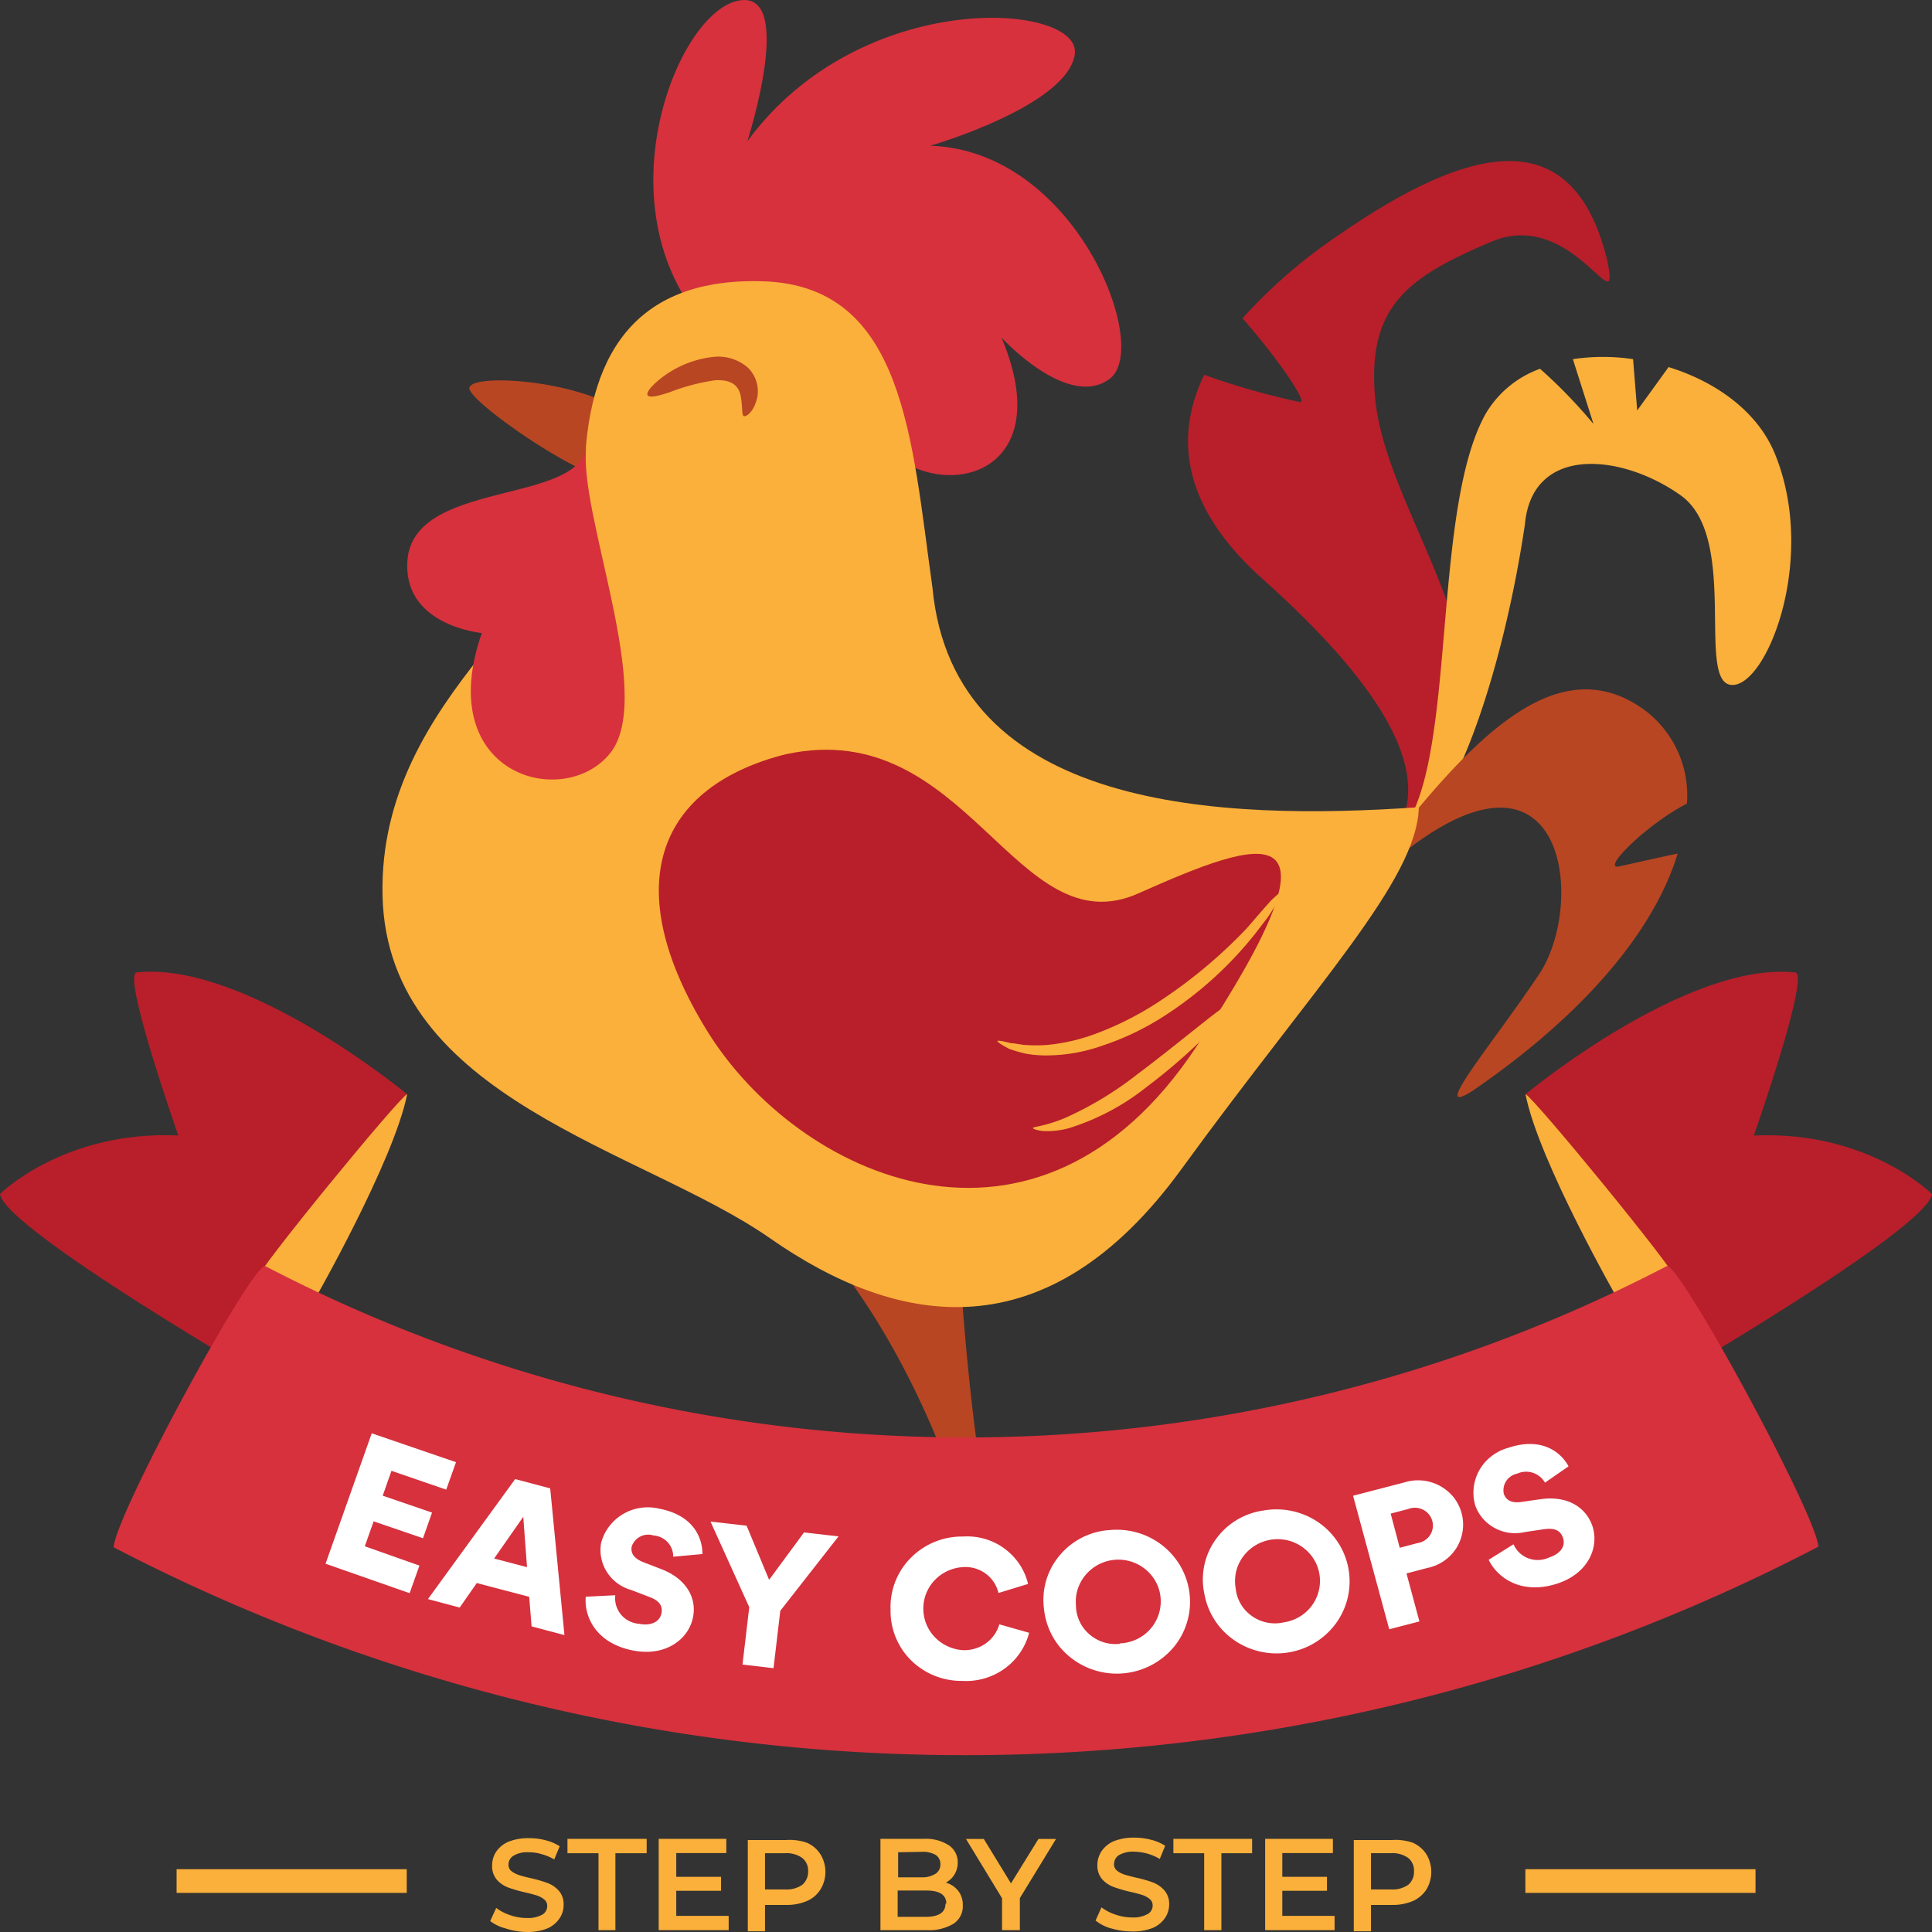
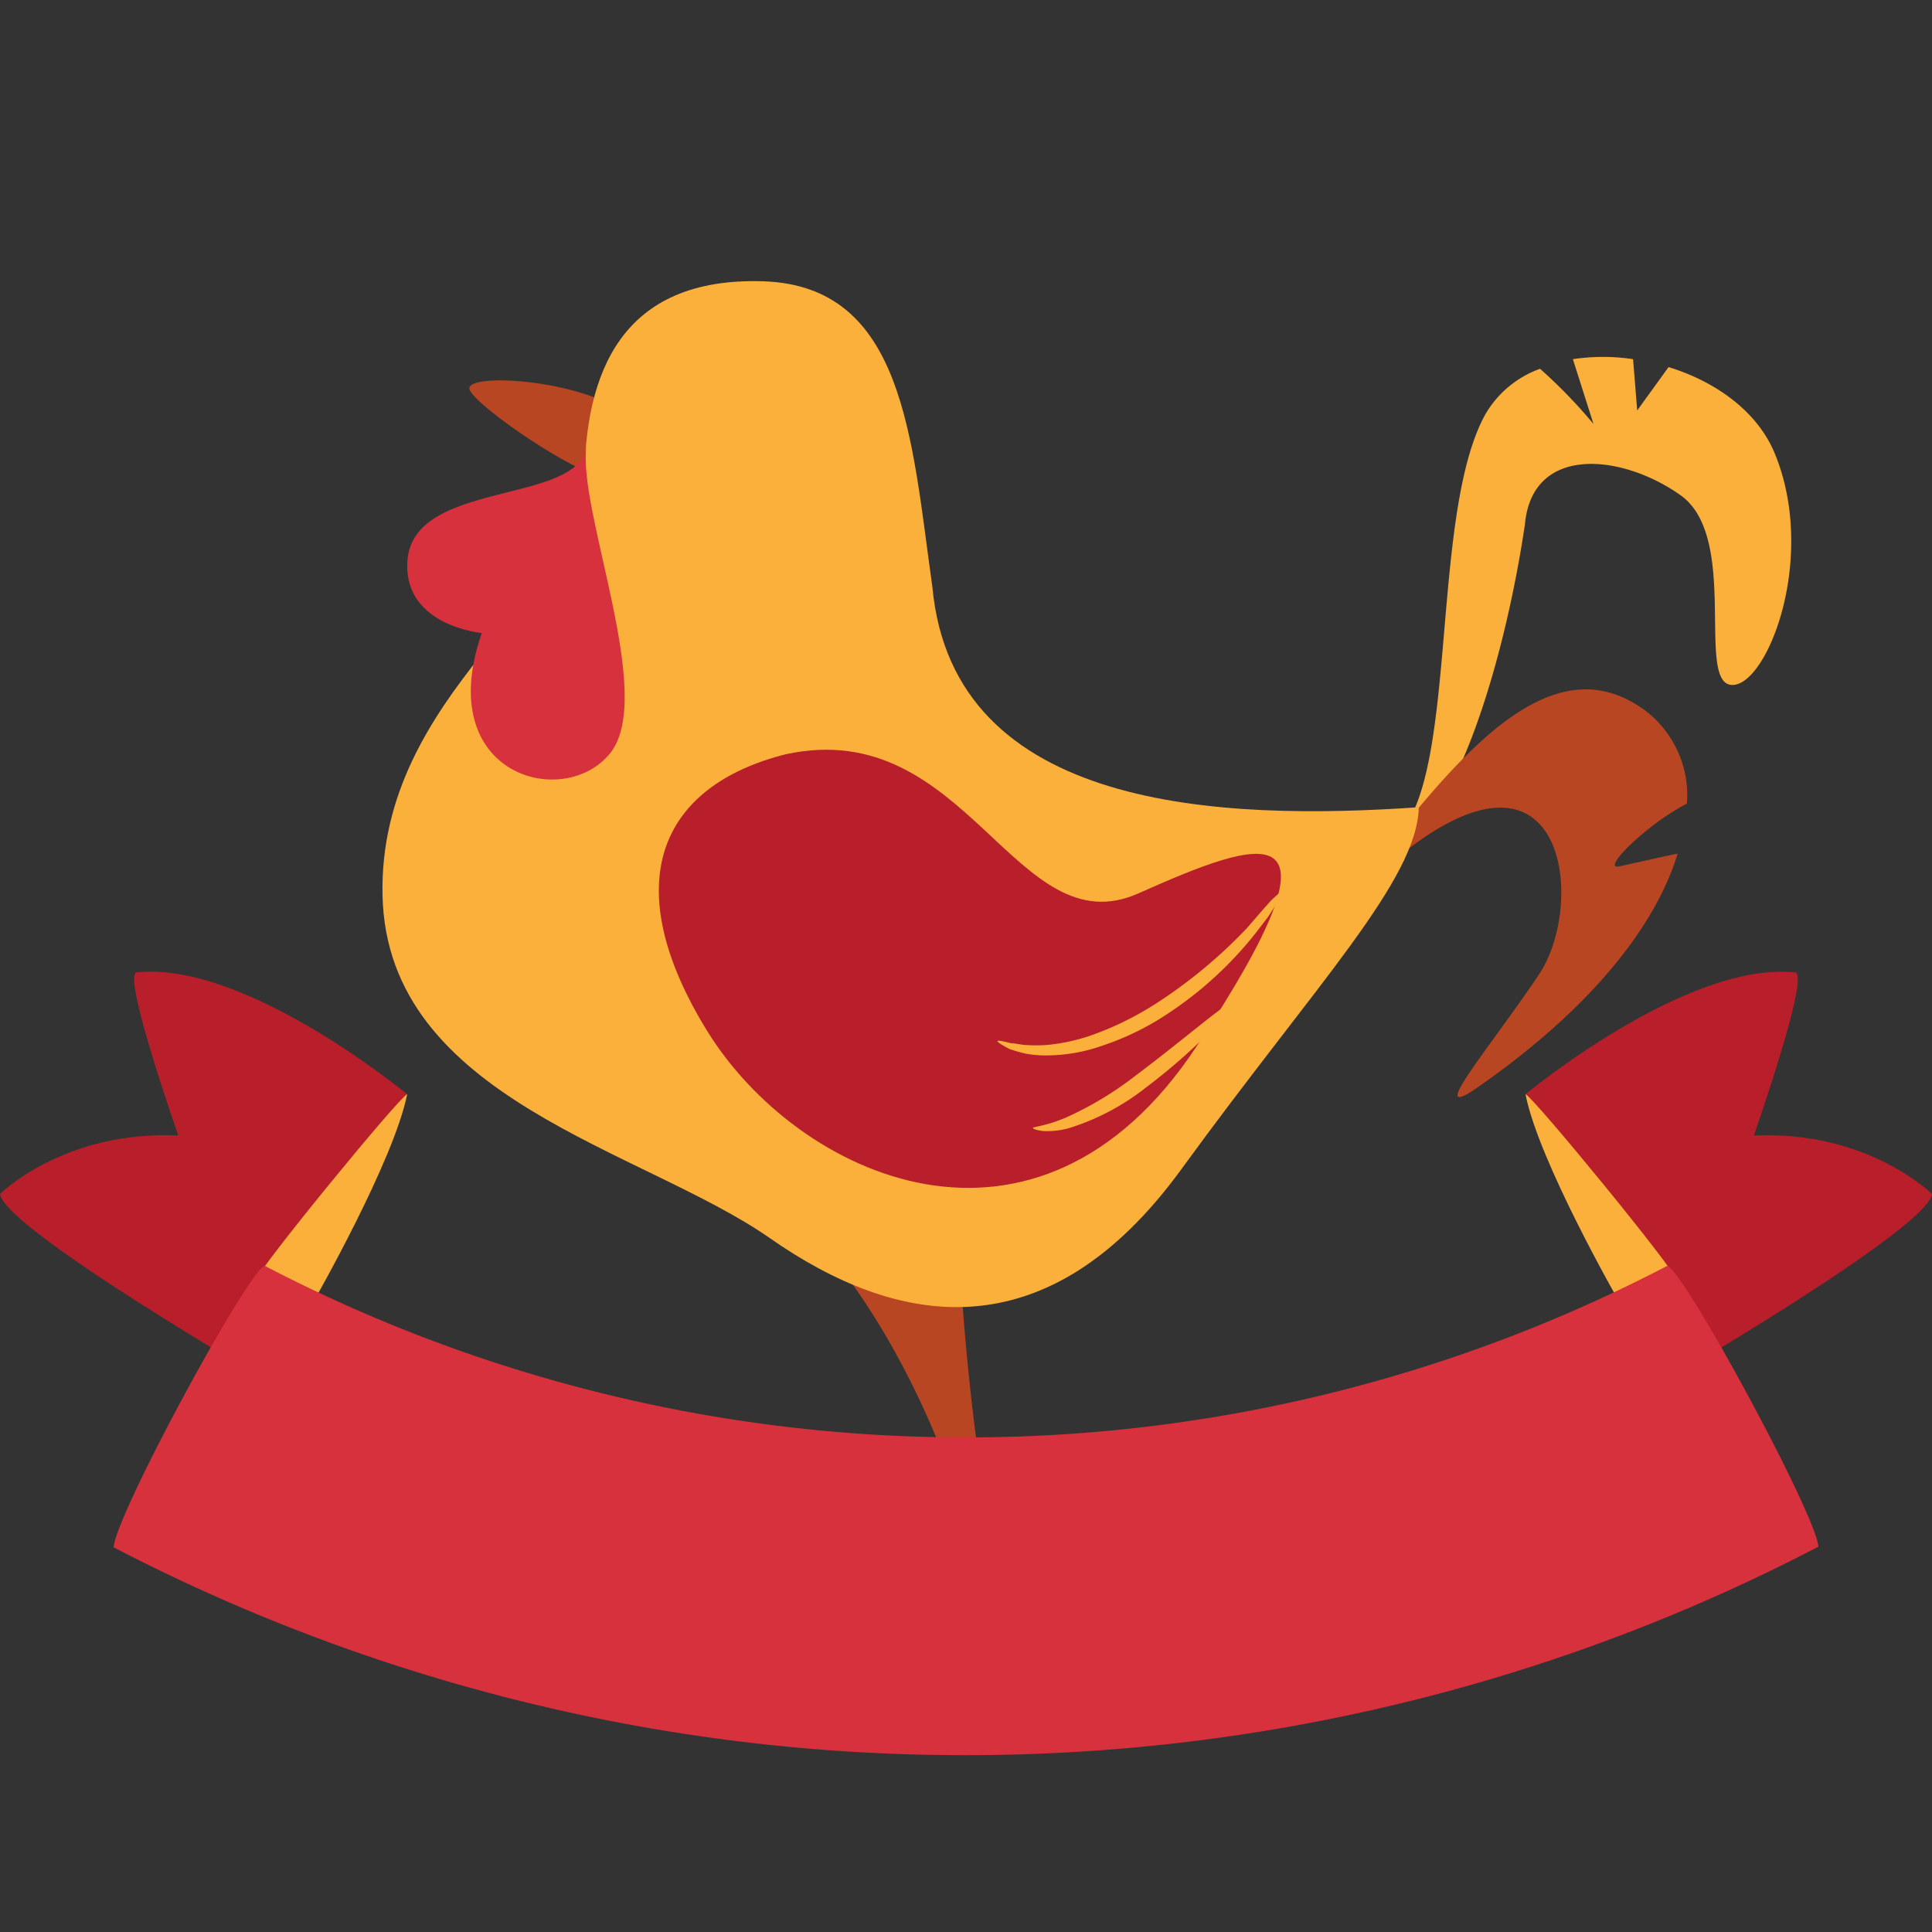
<svg xmlns="http://www.w3.org/2000/svg" width="32" height="32" fill="none">
  <rect width="100%" height="100%" fill="#333333" stroke="none" />
  <path d="M13.503 20.521c1.256 1.313 2.409 3.861 2.666 5.474.359.556.359.126.359.126a41.71 41.71 0 0 1-.598-4.69l-2.427-.91Z" fill="#B84623" />
-   <path d="M26.617 4.294C26.094 2.2 24.623 2.2 22.19 3.882a8.596 8.596 0 0 0-1.61 1.39c.563.641 1.07 1.373.96 1.389a12.082 12.082 0 0 1-1.595-.453c-.52 1.081-.323 2.227.967 3.381 2.265 2.024 2.99 3.557 1.94 4.515 3.208-2.37.102-5.213-.08-7.56-.117-1.489.569-1.964 1.929-2.54 1.36-.578 2.16 1.456 1.916.29Z" fill="#B81F2A" />
  <path d="M29.394 7.507c-.289-.697-.979-1.187-1.757-1.427l-.52.719-.068-.85c-.33-.05-.666-.05-.997 0l.341 1.073a8.5 8.5 0 0 0-.885-.914c-.38.137-.698.401-.901.746-.86 1.532-.51 5.352-1.255 6.702.465.393 1.464-1.917 1.905-4.867.117-1.327 1.605-1.178 2.58-.485.975.693.255 3.087.837 3.14.582.053 1.44-2.096.72-3.837Z" fill="#FBB03B" />
  <path d="M26.813 14.351c-.299.055.475-.708 1.127-1.04a1.742 1.742 0 0 0-.14-.841 1.769 1.769 0 0 0-.522-.68c-1.324-1.007-2.626.183-3.926 1.767 0 0-1.139 1.326-.255.687 2.833-2.356 3.19.708 2.392 1.898-.797 1.189-1.836 2.402-1.092 1.921 1.97-1.352 3.034-2.748 3.39-3.925-.376.078-.794.176-.974.213ZM10.167 6.726c-.846-.453-2.357-.528-2.393-.302-.036.225 2.1 1.69 2.434 1.487.335-.202-.041-1.185-.041-1.185Z" fill="#B84623" />
-   <path d="M11.601 5.29c-1.595-1.942-.409-5.02.598-5.272 1.007-.254.18 2.321.18 2.321C14.267-.234 17.929.043 17.802.901c-.128.857-2.393 1.513-2.393 1.513 2.409.077 3.665 3.337 2.973 3.859-.692.522-1.794-.681-1.794-.681 1.076 2.551-1.46 2.824-2.178 1.487-.717-1.336-1.579-2.066-2.809-1.79Z" fill="#D6313D" />
  <path d="M15.444 9.729c-.347-2.46-.46-4.995-2.805-5.07-2.345-.074-2.959 1.514-2.959 3.337 0 1.823-3.421 3.472-3.344 6.84.078 3.368 4.305 4.198 6.419 5.674 2.113 1.476 4.586 1.918 6.815-1.148s3.902-4.783 3.93-5.992c-3.266.226-7.71.067-8.056-3.641Z" fill="#FBB03B" />
  <path d="M13.024 12.49c-2.113.53-2.805 2.156-1.316 4.578 1.49 2.422 5.458 4.275 8.11.265 2.651-4.01 1.076-3.443-.962-2.536-2.037.907-2.835-2.95-5.832-2.306Z" fill="#B81F2A" />
-   <path d="M10.727 6.546c-.028-.043.06-.157.239-.295a1.71 1.71 0 0 1 .853-.34.745.745 0 0 1 .57.18.55.55 0 0 1 .158.47c-.05.265-.2.354-.231.33-.032-.023-.016-.165-.048-.332-.032-.166-.146-.278-.427-.26a3.433 3.433 0 0 0-.745.196c-.2.068-.34.098-.37.05Z" fill="#B84623" />
  <path d="M9.714 7.378c-.103 1.009-2.953.542-2.969 1.972-.022 1.021 1.235 1.135 1.235 1.135-.82 2.355 1.357 2.944 2.125 1.992s-.554-4.04-.39-5.1Z" fill="#D6313D" />
  <path d="M21.235 14.773c.016 0-.018.082-.094.196-.037.06-.083.135-.141.222l-.212.276c-.422.532-.93.991-1.503 1.36-.318.206-.66.37-1.02.49a2.787 2.787 0 0 1-.92.164 1.834 1.834 0 0 1-.36-.03 2.475 2.475 0 0 1-.264-.076c-.136-.07-.2-.116-.2-.131 0-.016.09 0 .222.035.072 0 .153.024.251.03.112.007.224.007.335 0a3.14 3.14 0 0 0 .845-.197c.337-.127.66-.29.962-.483a8.198 8.198 0 0 0 1.513-1.252l.231-.267c.066-.076.124-.14.174-.196.105-.1.167-.153.181-.141Zm-.82 1.841c.044.043-.538.724-1.43 1.395a3.95 3.95 0 0 1-1.27.674 1.34 1.34 0 0 1-.446.05c-.106-.015-.162-.035-.16-.052.002-.018.226-.032.547-.171a5.68 5.68 0 0 0 1.172-.709c.866-.651 1.532-1.246 1.587-1.187Z" fill="#FBB03B" />
  <path d="m4.55 22.944 2.193-4.82S4.08 15.92 2.275 16.105c-.287-.042.678 2.702.678 2.702-1.9-.086-2.953.97-2.953.97.082.585 4.55 3.166 4.55 3.166Z" fill="#B81F2A" />
  <path d="M6.744 18.123c-.13.047-2.507 2.944-2.507 3.087 0 .144.955.35.955.35s1.332-2.328 1.552-3.437Z" fill="#FBB03B" />
  <path d="m27.46 22.944-2.193-4.82s2.655-2.203 4.458-2.018c.287-.042-.676 2.702-.676 2.702 1.898-.086 2.951.97 2.951.97-.082.585-4.54 3.166-4.54 3.166Z" fill="#B81F2A" />
  <path d="M25.267 18.123c.13.047 2.508 2.944 2.508 3.087 0 .144-.957.35-.957.35s-1.336-2.328-1.551-3.437Z" fill="#FBB03B" />
  <path d="M27.613 20.968a25.111 25.111 0 0 1-11.612 2.84 25.1 25.1 0 0 1-11.613-2.84c-.261.041-2.474 4.122-2.506 4.66A30.535 30.535 0 0 0 16 29.071c4.922 0 9.77-1.185 14.118-3.453-.031-.522-2.245-4.61-2.506-4.651Z" fill="#D6313D" />
-   <path d="m5.392 25.9.765-2.16 1.396.478-.162.455-.907-.312-.145.412.817.28-.15.425-.817-.28-.147.413.905.32-.162.457-1.393-.488Zm3.373.548-.868-.228-.283.406-.526-.14 1.445-1.988.58.154.236 2.43-.544-.144-.04-.49Zm-.58-.634.544.143-.062-.834-.482.69Zm2.965-.03a.342.342 0 0 0-.092-.24.353.353 0 0 0-.235-.112.288.288 0 0 0-.36.183c-.02.108.035.196.186.257l.295.114c.421.159.598.477.535.797-.066.353-.435.657-.98.557-.631-.116-.827-.57-.797-.893l.489-.025a.422.422 0 0 0 .231.428.438.438 0 0 0 .167.046c.2.038.341-.037.367-.176.026-.14-.056-.214-.2-.269l-.302-.116a.699.699 0 0 1-.399-.293.68.68 0 0 1-.1-.48c.05-.2.18-.373.359-.481a.808.808 0 0 1 .598-.094c.57.106.724.48.722.753l-.484.044Zm.618-.582.598.068.373.897.578-.785.572.065-.965 1.233-.112.95-.514-.06.112-.95-.642-1.418Zm2.982 1.441a1.15 1.15 0 0 1 .342-.846 1.186 1.186 0 0 1 .855-.347c.246-.017.49.053.687.197.198.144.338.352.394.588l-.49.15a.553.553 0 0 0-.218-.325.568.568 0 0 0-.38-.103.704.704 0 0 0-.461.218.683.683 0 0 0 0 .937.71.71 0 0 0 .46.219.613.613 0 0 0 .383-.107.59.59 0 0 0 .23-.32l.494.14a1.06 1.06 0 0 1-.409.595 1.09 1.09 0 0 1-.7.202 1.187 1.187 0 0 1-.854-.348 1.15 1.15 0 0 1-.332-.85Zm3.638-1.301c.238-.021.478.027.689.14.21.113.382.284.494.493a1.177 1.177 0 0 1-.14 1.318 1.231 1.231 0 0 1-1.874-.01 1.183 1.183 0 0 1-.266-.641 1.142 1.142 0 0 1 .263-.883 1.176 1.176 0 0 1 .834-.417Zm.163 1.877a.71.71 0 0 0 .39-.135.693.693 0 0 0 .263-.732.69.69 0 0 0-.216-.346.709.709 0 0 0-1.08.184.684.684 0 0 0-.087.397.639.639 0 0 0 .22.48.66.66 0 0 0 .51.16v-.008Zm2.375-2.2a1.23 1.23 0 0 1 .7.08c.22.093.406.25.535.448a1.18 1.18 0 0 1-.023 1.326 1.209 1.209 0 0 1-.552.43 1.23 1.23 0 0 1-1.317-.282 1.187 1.187 0 0 1-.32-.617 1.138 1.138 0 0 1 .183-.9 1.167 1.167 0 0 1 .794-.485Zm.339 1.852a.71.71 0 0 0 .37-.174.69.69 0 0 0 .185-.752.694.694 0 0 0-.25-.322.71.71 0 0 0-1.054.284.683.683 0 0 0-.049.401.635.635 0 0 0 .27.46.66.66 0 0 0 .528.103Zm2.031-.81.214.795-.5.13-.599-2.212.848-.22a.758.758 0 0 1 .817.245.731.731 0 0 1 .15.561.726.726 0 0 1-.31.494.75.75 0 0 1-.277.117l-.343.09Zm.18-.502a.302.302 0 0 0 .208-.129.292.292 0 0 0-.115-.425.3.3 0 0 0-.245-.011l-.29.076.15.566.292-.077Zm2.114-1.001a.359.359 0 0 0-.46-.15.287.287 0 0 0-.182.122.279.279 0 0 0-.04.212c.035.104.127.159.289.135l.315-.045c.444-.065.753.13.861.438.118.34-.052.785-.576.958-.598.196-.997-.096-1.14-.393l.412-.257a.43.43 0 0 0 .246.233.443.443 0 0 0 .34-.013c.2-.065.28-.196.232-.33-.048-.133-.156-.16-.311-.14l-.32.048a.71.71 0 0 1-.493-.064.692.692 0 0 1-.326-.37.76.76 0 0 1 .27-.825.789.789 0 0 1 .276-.137c.55-.184.87.07.997.307l-.39.27Z" fill="#fff" />
-   <path d="M8.372 31.94a.713.713 0 0 1-.253-.121l.1-.218a.77.77 0 0 0 .231.12.828.828 0 0 0 .275.047.487.487 0 0 0 .256-.055.164.164 0 0 0 .083-.143.137.137 0 0 0-.046-.106.387.387 0 0 0-.12-.067 2.736 2.736 0 0 0-.199-.053 2.29 2.29 0 0 1-.285-.082.481.481 0 0 1-.185-.128.346.346 0 0 1-.078-.238c0-.08.023-.16.068-.227a.468.468 0 0 1 .2-.163.865.865 0 0 1 .34-.06c.093-.001.186.01.275.034.084.02.163.054.236.1l-.09.218a.858.858 0 0 0-.211-.088.734.734 0 0 0-.212-.031.446.446 0 0 0-.251.057.172.172 0 0 0-.084.149.132.132 0 0 0 .048.106.42.42 0 0 0 .12.064c.048.016.114.034.2.053.095.021.188.048.28.081a.478.478 0 0 1 .188.13.334.334 0 0 1 .077.233.383.383 0 0 1-.07.226.468.468 0 0 1-.199.163.884.884 0 0 1-.34.059 1.169 1.169 0 0 1-.354-.06Zm1.542-1.245h-.515v-.238h1.312v.238h-.518v1.274h-.28v-1.274Zm2.155 1.038v.236H10.91v-1.512h1.12v.236h-.829v.393h.742v.231h-.742v.416h.868Zm1.296-1.211c.094.04.174.109.227.196a.555.555 0 0 1 0 .573.496.496 0 0 1-.227.196.853.853 0 0 1-.347.065h-.347v.436h-.285v-1.511h.632a.855.855 0 0 1 .347.045Zm-.078.697a.28.28 0 0 0 .098-.224.267.267 0 0 0-.098-.222.446.446 0 0 0-.283-.078h-.333v.6h.333c.1.007.2-.02.283-.076Zm2.586.102a.373.373 0 0 1 .074.237.343.343 0 0 1-.154.305.783.783 0 0 1-.446.106h-.764v-1.512h.714a.706.706 0 0 1 .418.106.337.337 0 0 1 .148.289.37.37 0 0 1-.197.33.399.399 0 0 1 .207.139Zm-.997-.642v.416h.399a.417.417 0 0 0 .221-.06.178.178 0 0 0 .08-.156.18.18 0 0 0-.08-.157.434.434 0 0 0-.23-.05l-.39.007Zm.798.852c0-.145-.11-.218-.331-.218h-.475v.436h.46c.222 0 .332-.073.332-.218h.014Zm1.218-.094v.532h-.295v-.528L16 30.459h.295l.45.736.455-.736h.291l-.598.978Zm1.516.505a.717.717 0 0 1-.262-.132l.098-.218a.8.8 0 0 0 .232.12.85.85 0 0 0 .275.047.488.488 0 0 0 .255-.055.16.16 0 0 0 .074-.202.133.133 0 0 0-.036-.047.381.381 0 0 0-.12-.067 2.398 2.398 0 0 0-.2-.053 2.242 2.242 0 0 1-.282-.082.475.475 0 0 1-.188-.128.345.345 0 0 1-.078-.237c0-.081.025-.16.07-.228a.47.47 0 0 1 .2-.163.878.878 0 0 1 .34-.06c.094 0 .187.011.278.035.083.02.163.054.235.1l-.09.218a.858.858 0 0 0-.424-.12.457.457 0 0 0-.252.057.176.176 0 0 0-.081.149.13.13 0 0 0 .047.106.4.4 0 0 0 .12.065c.048.015.114.033.2.053.094.02.188.047.279.08a.48.48 0 0 1 .187.13.336.336 0 0 1 .08.233c0 .08-.024.16-.07.226a.466.466 0 0 1-.2.163.886.886 0 0 1-.342.059c-.117 0-.233-.016-.345-.05Zm1.537-1.247h-.51v-.238h1.304v.238h-.509v1.274h-.285v-1.274Zm2.16 1.038v.236h-1.15v-1.512h1.122v.236h-.838v.393h.74v.231h-.74v.416h.866Zm1.297-1.211c.094.042.173.11.227.196a.568.568 0 0 1 0 .573.519.519 0 0 1-.227.196.87.87 0 0 1-.35.065h-.344v.436h-.285v-1.511h.63a.87.87 0 0 1 .349.045Zm-.078.697a.278.278 0 0 0 .096-.224.267.267 0 0 0-.096-.222.452.452 0 0 0-.283-.079h-.333v.601h.333c.1.007.2-.02.283-.077ZM6.737 30.96H2.925v.392h3.812v-.392Zm22.34 0h-3.812v.392h3.812v-.392Z" fill="#FBB03B" />
</svg>